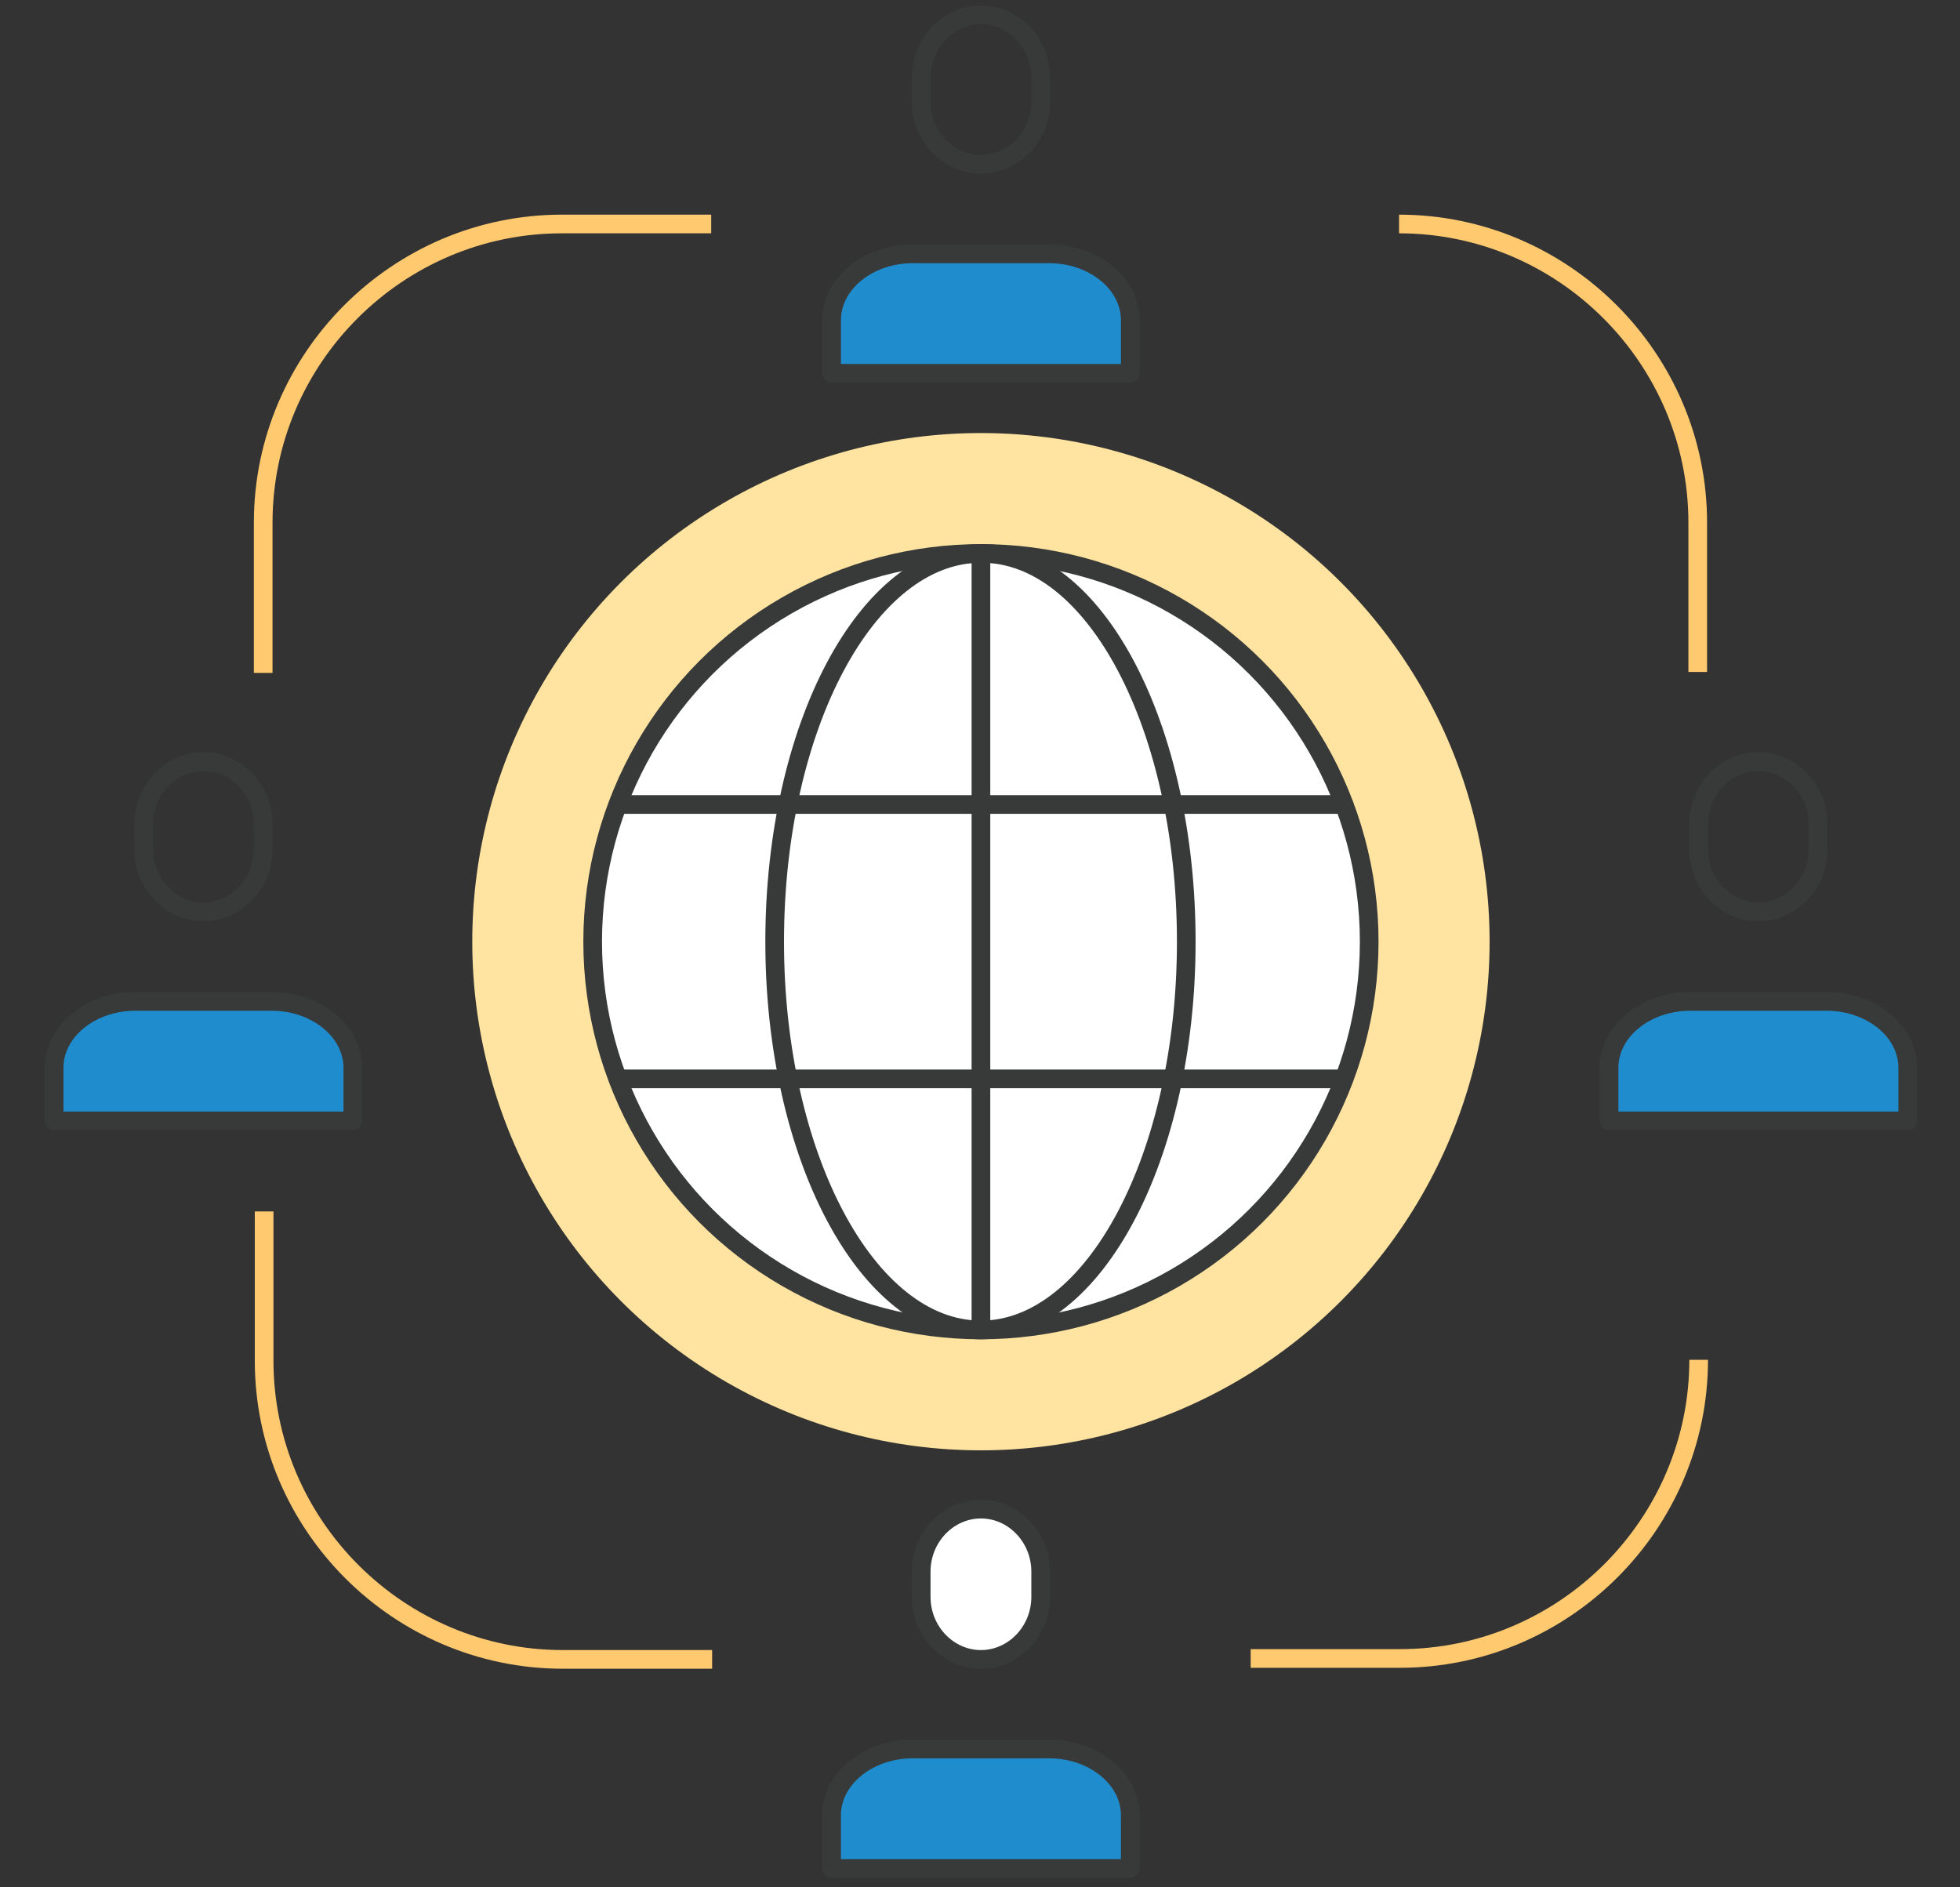
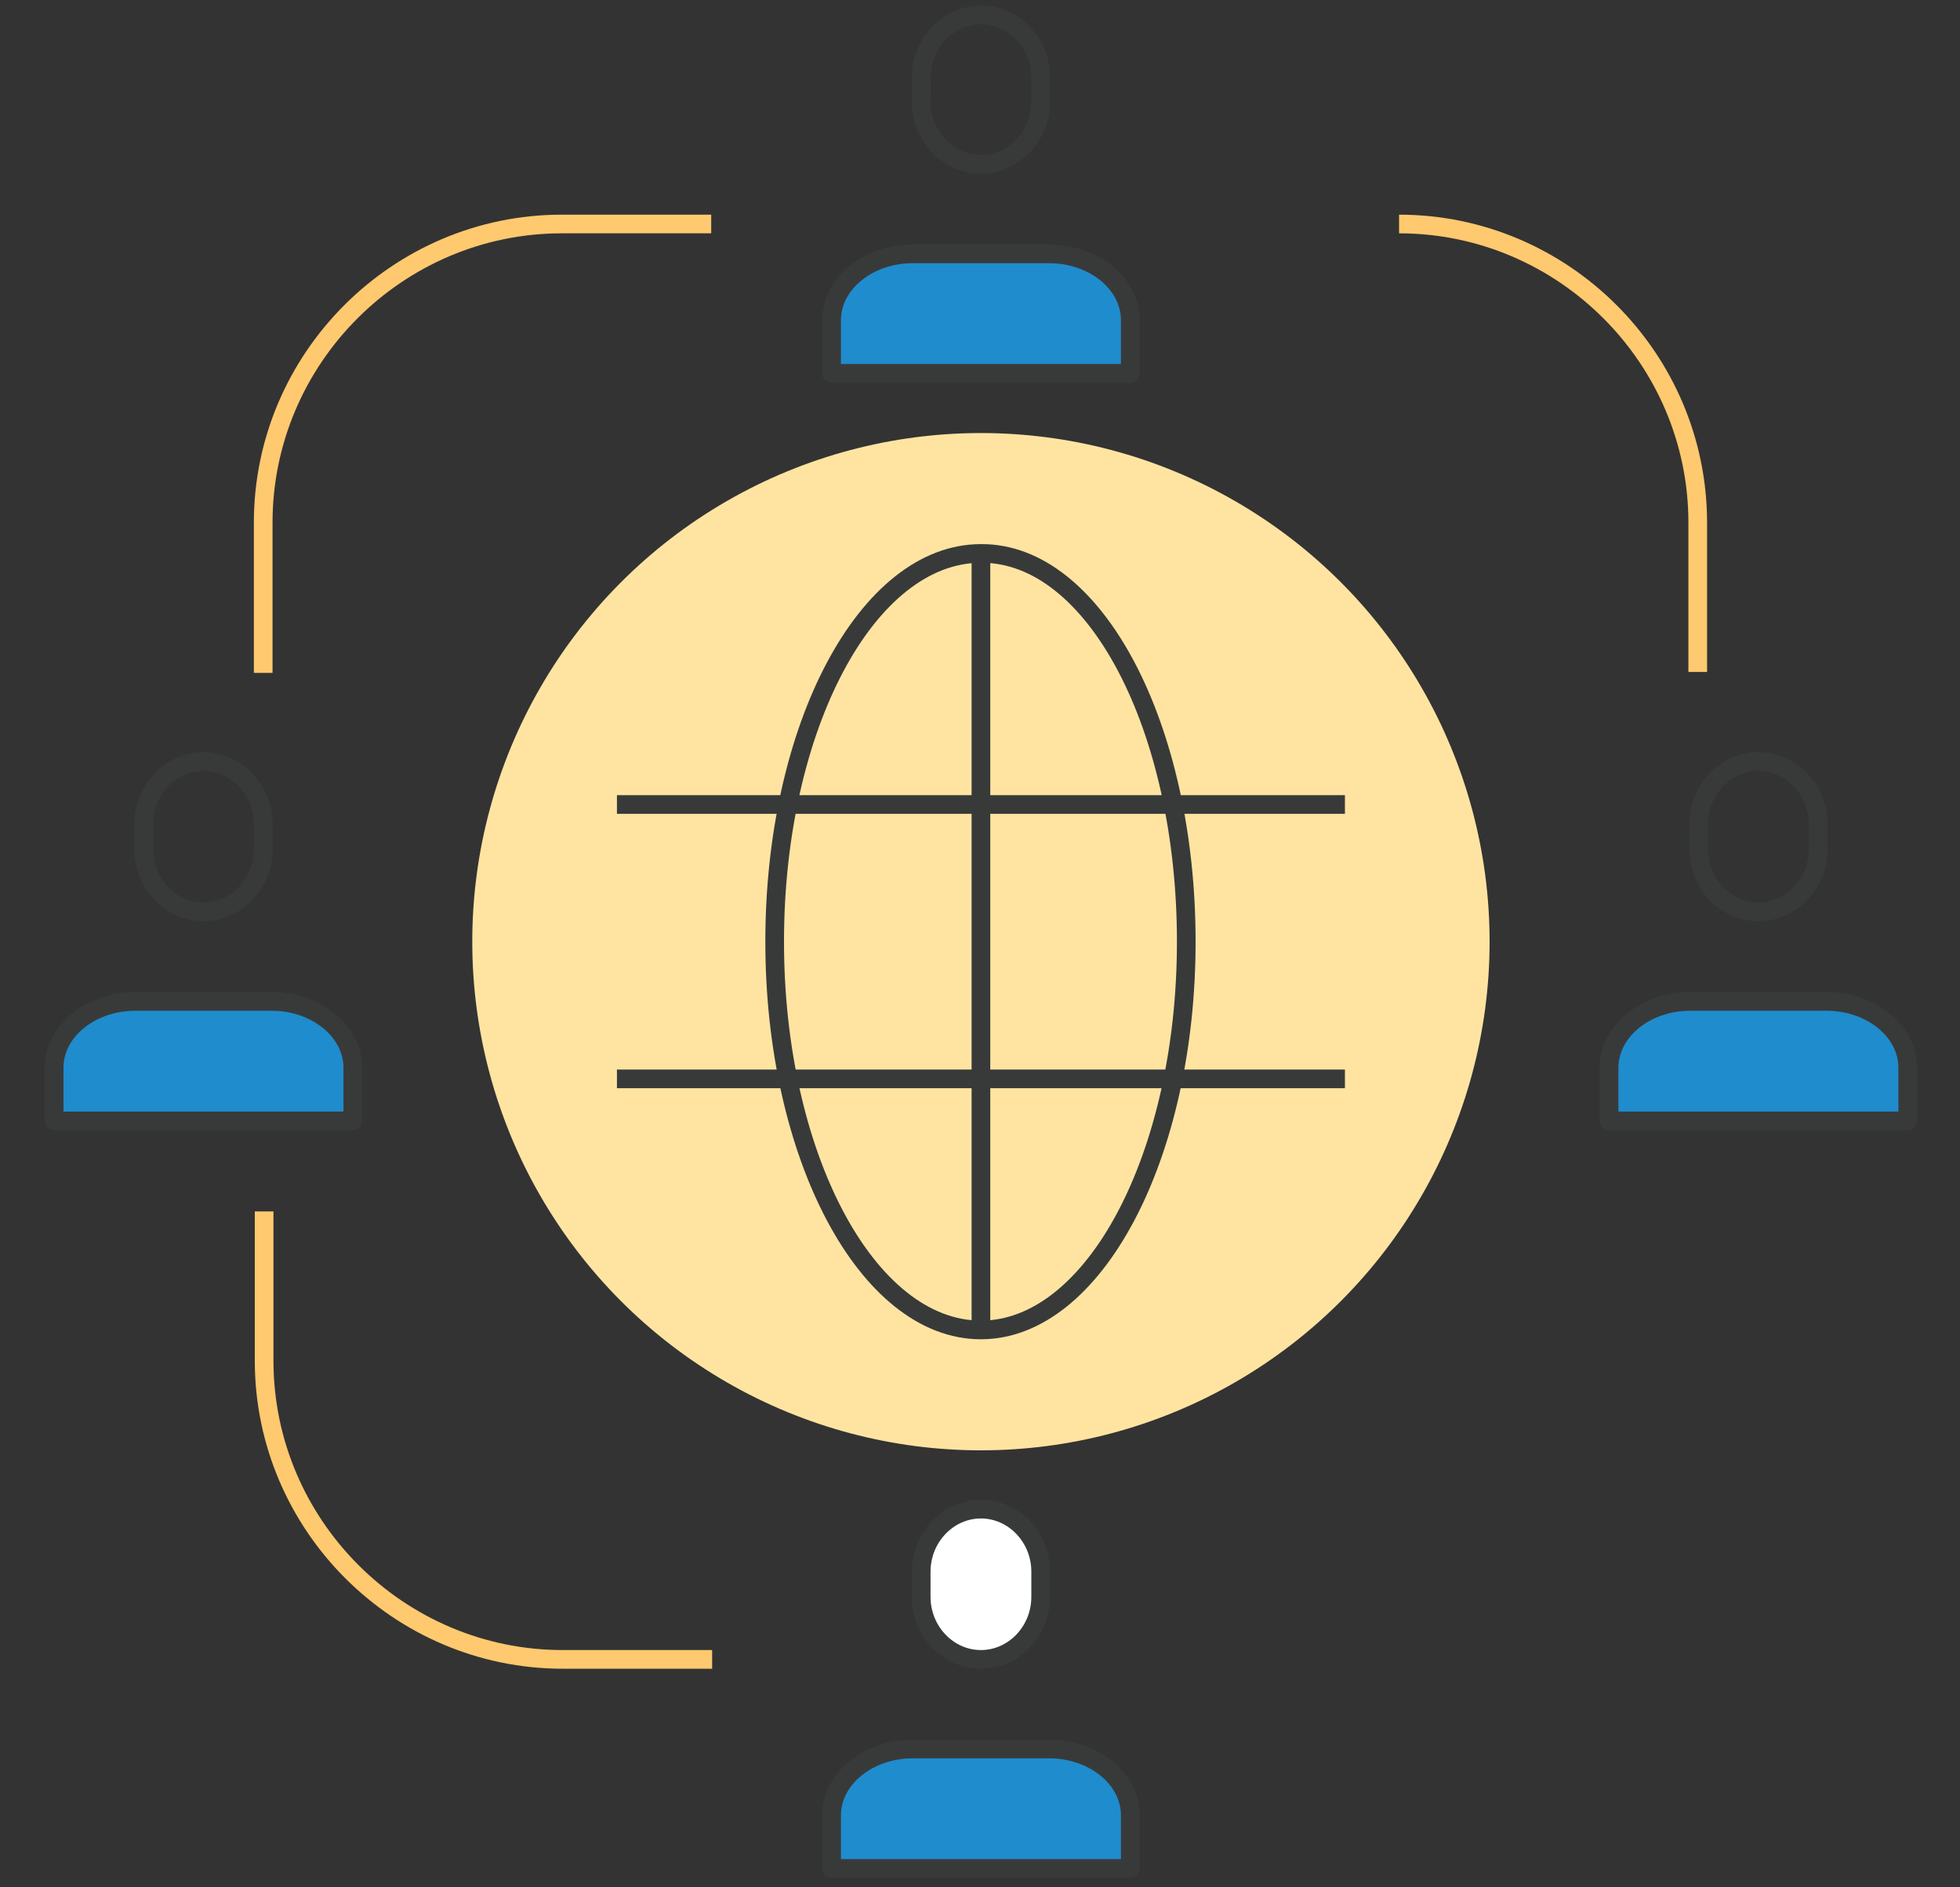
<svg xmlns="http://www.w3.org/2000/svg" version="1.1" id="_레이어_2" x="0px" y="0px" viewBox="0 0 210 202.2" style="enable-background:new 0 0 210 202.2;" xml:space="preserve">
  <rect x="0" y="0" width="210" height="202.2" fill="#333333" stroke="none" />
  <style type="text/css">
	.st0{fill:#FFE4A1;}
	.st1{fill:none;stroke:#383A3A;stroke-width:2;stroke-miterlimit:10;}
	.st2{fill:#1F8CCD;stroke:#383A3A;stroke-width:2;stroke-linecap:round;stroke-linejoin:round;stroke-miterlimit:10;}
	.st3{fill:#FFFFFF;stroke:#383A3A;stroke-width:2;stroke-miterlimit:10;}
	.st4{fill:none;stroke:#FFC96F;stroke-width:2;stroke-miterlimit:10;}
</style>
  <g>
    <g>
      <circle class="st0" cx="105.1" cy="100.9" r="54.5" />
      <g>
        <g>
          <g>
            <path class="st1" d="M111.5,10.9c0,3.7-2.9,6.7-6.4,6.7l0,0c-3.5,0-6.4-3-6.4-6.7V8.3c0-3.7,2.9-6.7,6.4-6.7l0,0       c3.5,0,6.4,3,6.4,6.7V10.9z" />
          </g>
          <path class="st2" d="M89.1,40v-5.7c0-3.9,3.9-7.1,8.7-7.1h14.6c4.8,0,8.7,3.2,8.7,7.1V40H89.1z" />
          <line class="st3" x1="105.1" y1="9.6" x2="105.1" y2="9.6" />
        </g>
      </g>
      <g>
        <g>
          <g>
            <path class="st3" d="M111.5,171.1c0,3.7-2.9,6.7-6.4,6.7l0,0c-3.5,0-6.4-3-6.4-6.7v-2.7c0-3.7,2.9-6.7,6.4-6.7l0,0       c3.5,0,6.4,3,6.4,6.7V171.1z" />
          </g>
          <path class="st2" d="M89.1,200.2v-5.7c0-3.9,3.9-7.1,8.7-7.1h14.6c4.8,0,8.7,3.2,8.7,7.1v5.7H89.1z" />
          <line class="st1" x1="105.1" y1="169.8" x2="105.1" y2="169.8" />
        </g>
      </g>
      <g>
        <g>
          <g>
            <path class="st1" d="M28.2,91c0,3.7-2.9,6.7-6.4,6.7l0,0c-3.5,0-6.4-3-6.4-6.7v-2.7c0-3.7,2.9-6.7,6.4-6.7l0,0       c3.5,0,6.4,3,6.4,6.7V91z" />
          </g>
          <path class="st2" d="M5.8,120.1v-5.7c0-3.9,3.9-7.1,8.7-7.1h14.6c4.8,0,8.7,3.2,8.7,7.1v5.7H5.8z" />
-           <line class="st3" x1="21.8" y1="89.7" x2="21.8" y2="89.7" />
        </g>
      </g>
      <g>
        <g>
          <g>
            <path class="st1" d="M194.8,91c0,3.7-2.9,6.7-6.4,6.7l0,0c-3.5,0-6.4-3-6.4-6.7v-2.7c0-3.7,2.9-6.7,6.4-6.7l0,0       c3.5,0,6.4,3,6.4,6.7V91z" />
          </g>
          <path class="st2" d="M172.4,120.1v-5.7c0-3.9,3.9-7.1,8.7-7.1h14.6c4.8,0,8.7,3.2,8.7,7.1v5.7H172.4z" />
          <line class="st3" x1="188.4" y1="89.7" x2="188.4" y2="89.7" />
        </g>
      </g>
      <g>
-         <circle class="st3" cx="105.1" cy="100.9" r="41.6" />
        <path class="st1" d="M127.1,100.9c0,23-9.9,41.6-22,41.6c-12.2,0-22.1-18.7-22.1-41.6c0-23,9.9-41.6,22.1-41.6     C117.3,59.2,127.1,77.9,127.1,100.9z" />
        <line class="st1" x1="66.1" y1="86.2" x2="144.1" y2="86.2" />
        <line class="st1" x1="144.1" y1="115.6" x2="66.1" y2="115.6" />
        <line class="st1" x1="105.1" y1="142.5" x2="105.1" y2="59.2" />
      </g>
-       <path class="st4" d="M182,145.7c0,17.6-14.4,32-32,32h-16" />
      <path class="st4" d="M149.9,24c17.6,0,32,14.4,32,32v16" />
      <path class="st4" d="M28.2,72.1V56c0-17.6,14.4-32,32-32h16" />
      <path class="st4" d="M76.3,177.8h-16c-17.6,0-32-14.4-32-32v-16" />
    </g>
  </g>
</svg>